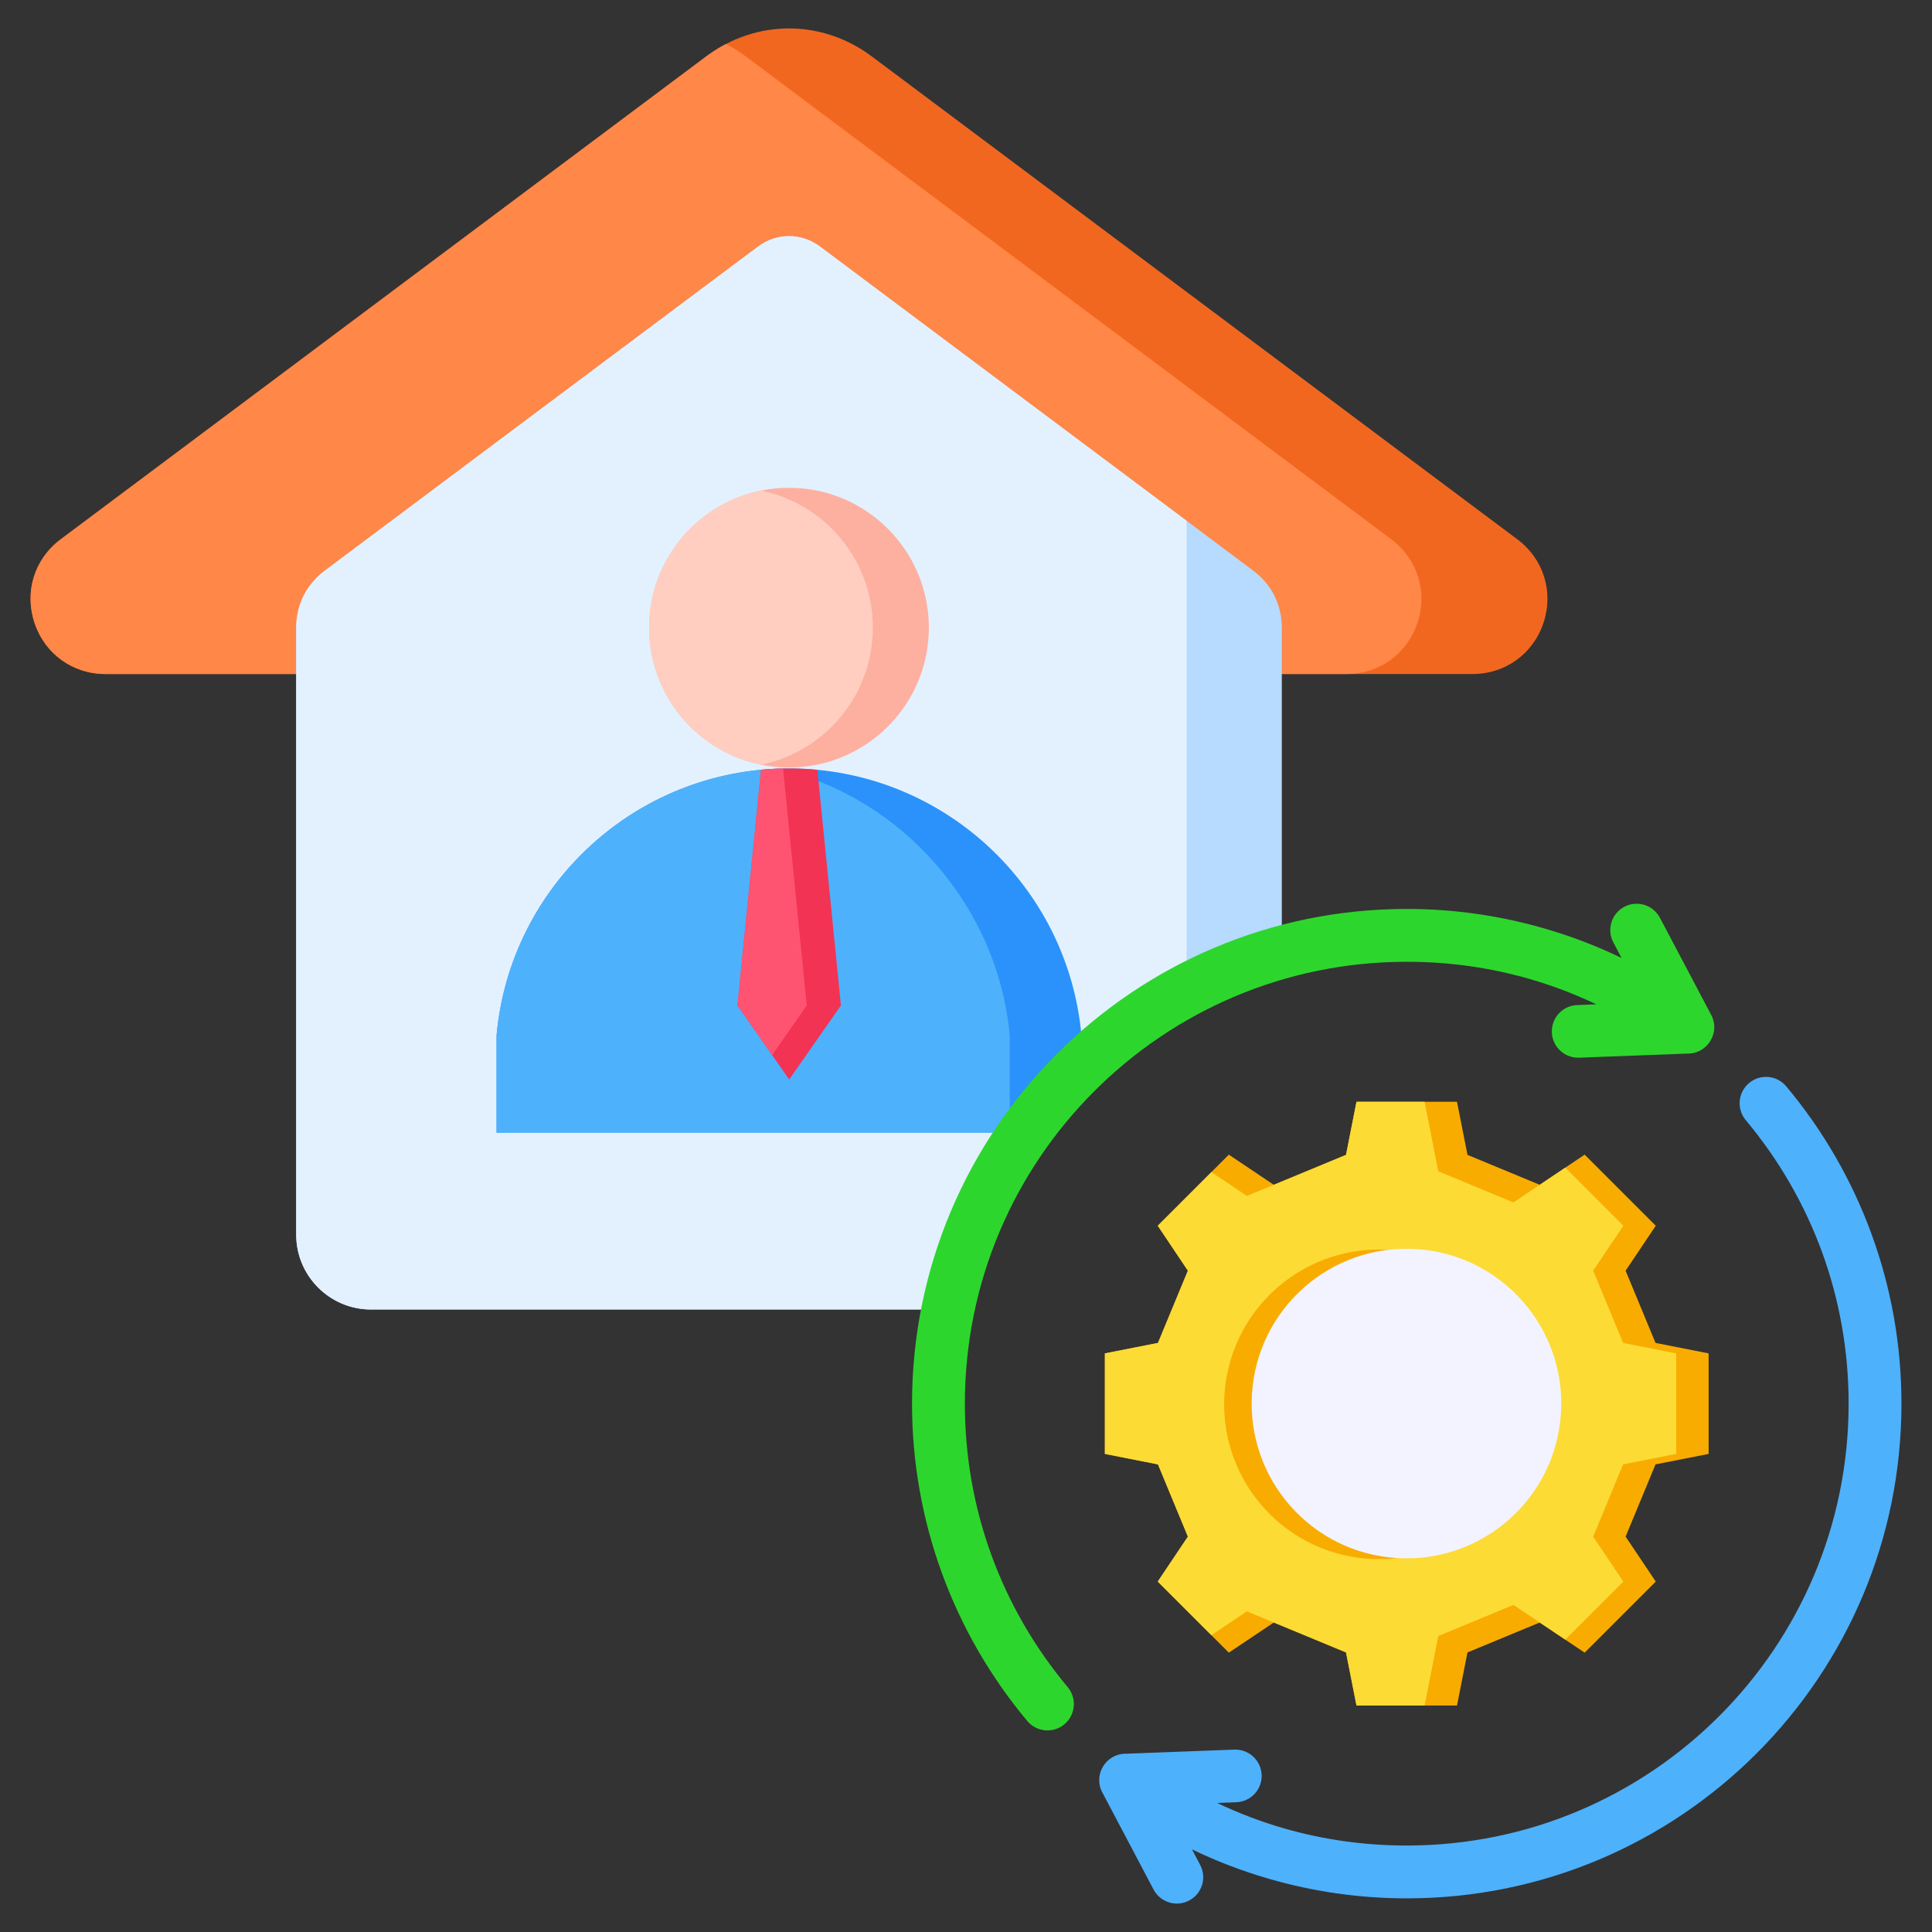
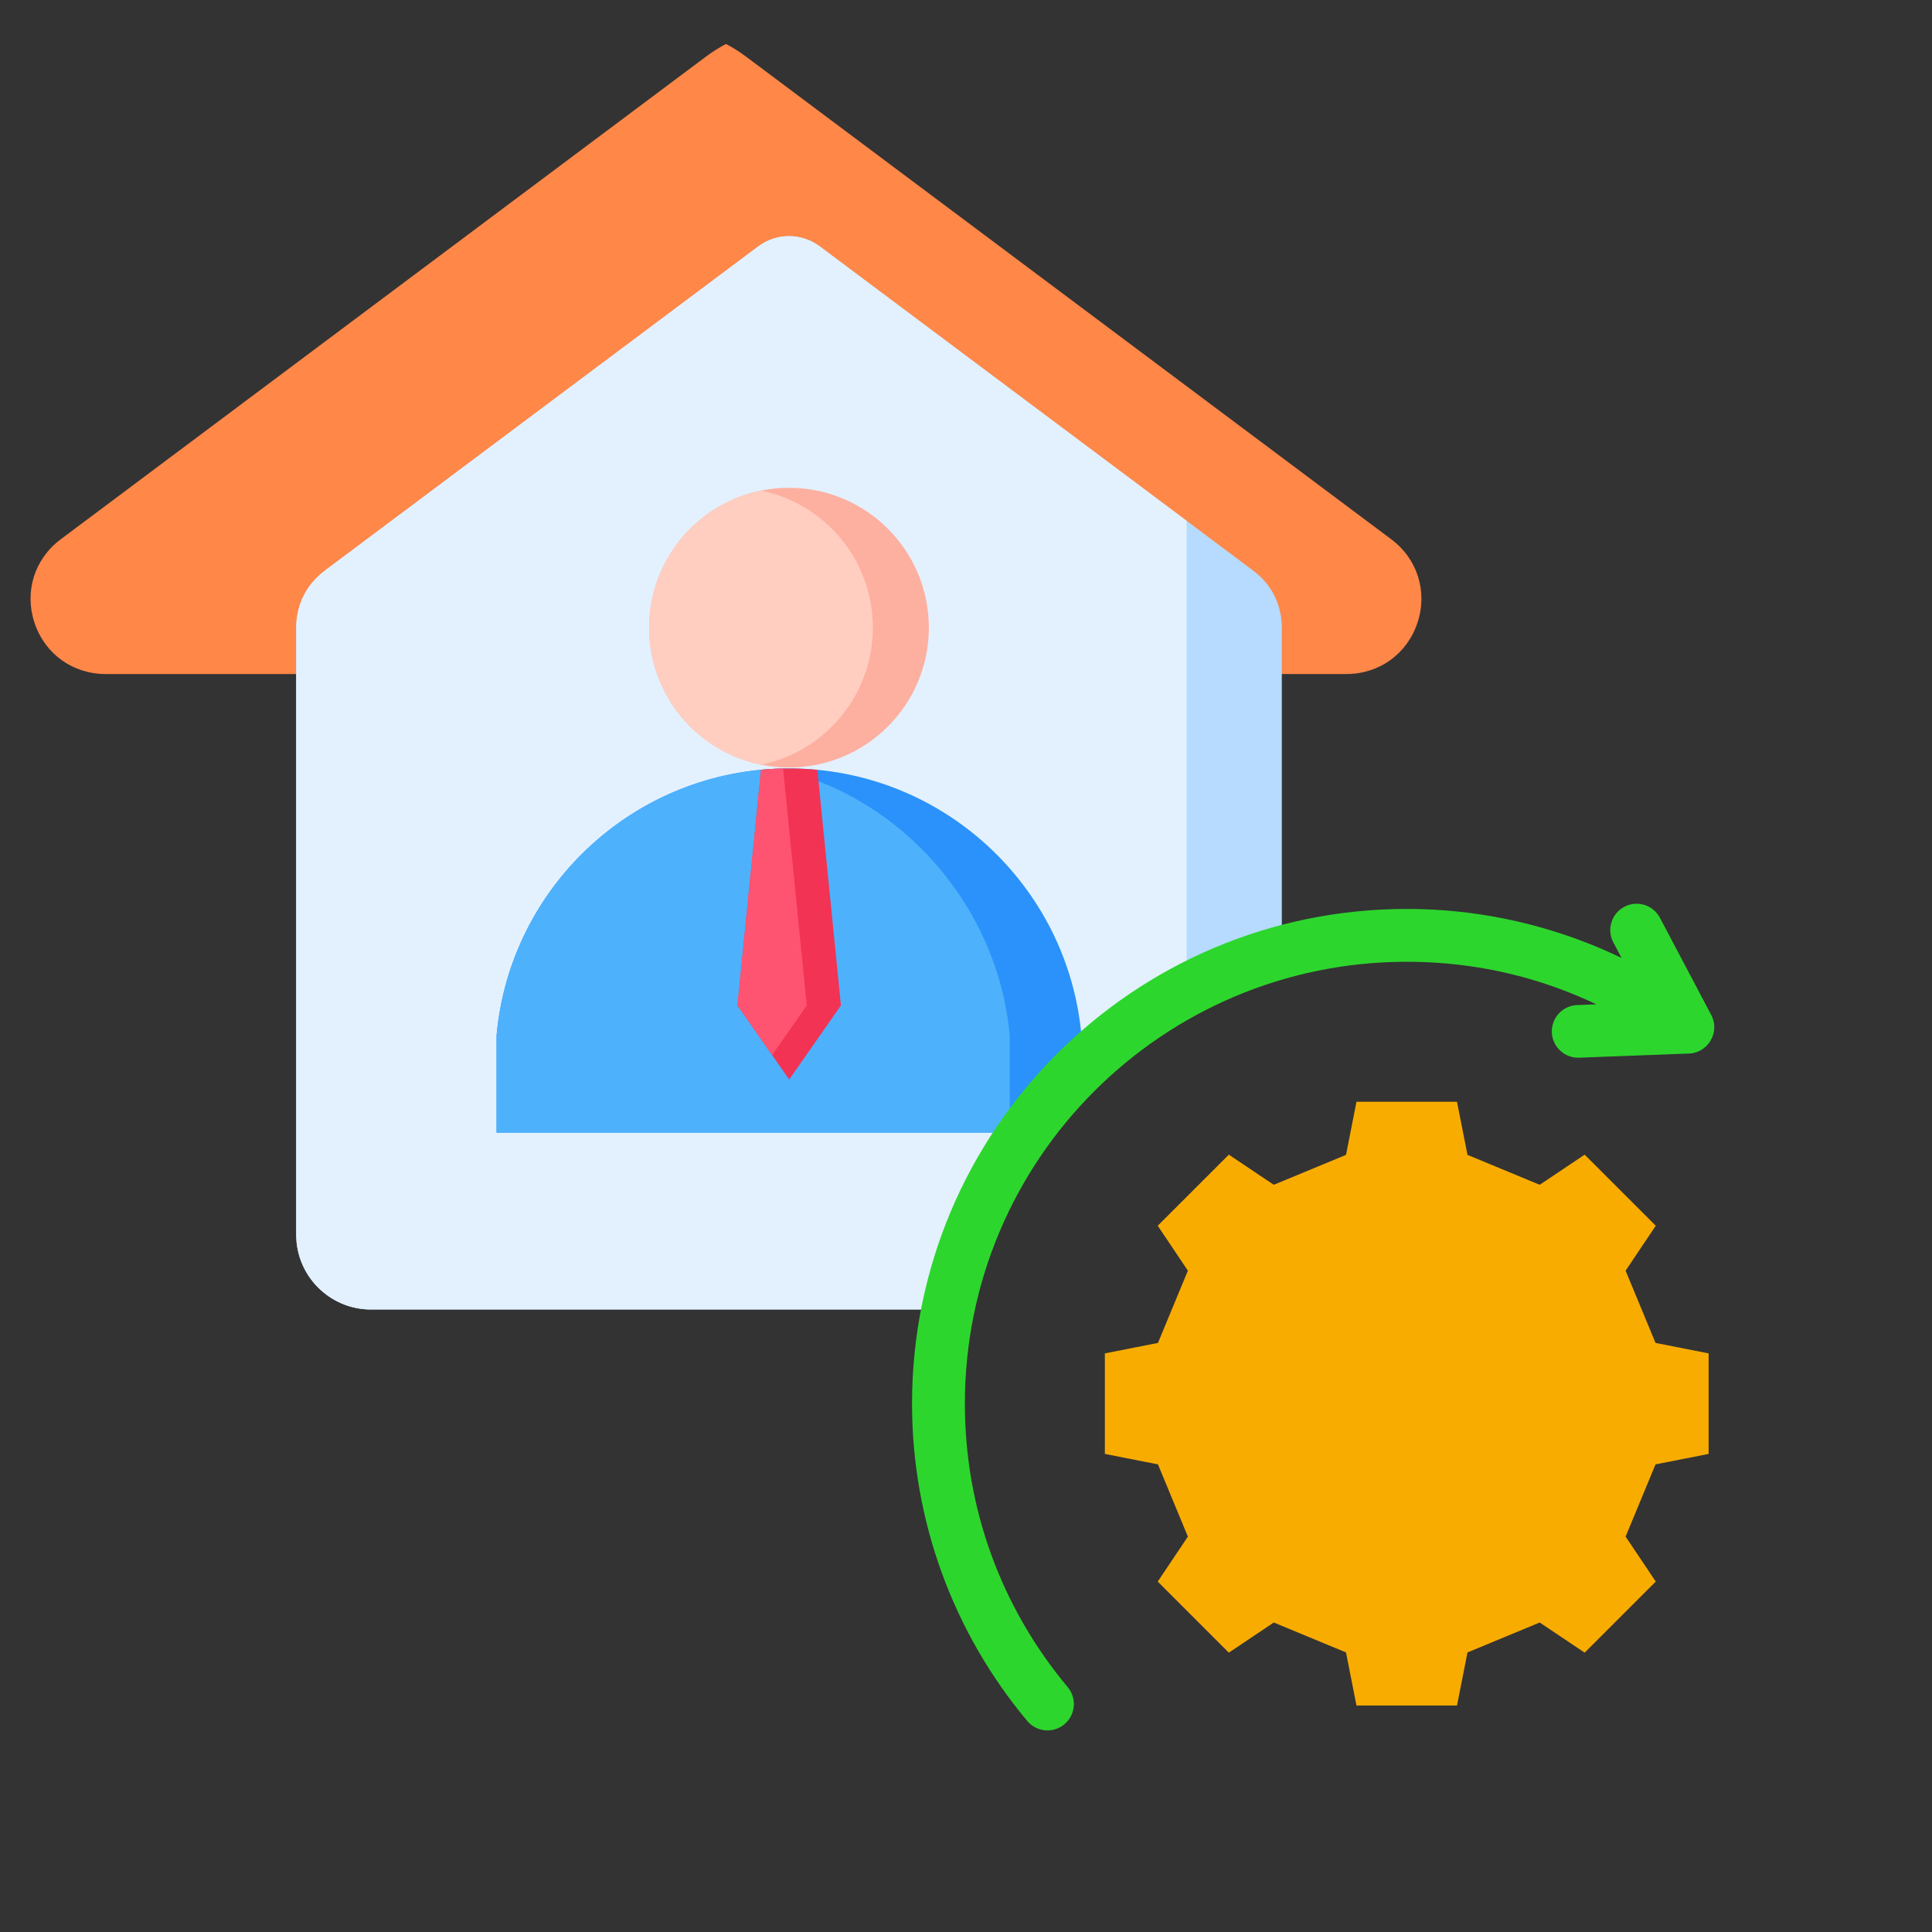
<svg xmlns="http://www.w3.org/2000/svg" id="Layer_1" viewBox="0 0 512 512" data-name="Layer 1">
  <rect x="0" y="0" width="512" height="512" fill="#333333" stroke="none" />
  <g fill-rule="evenodd">
-     <path d="m209.095 80.931 130.597 97.691h50.537c8.688 0 16.071-5.325 18.813-13.569s.019-16.93-6.937-22.134l-171.085-127.978c-6.6-4.938-14.262-7.406-21.925-7.406s-15.325 2.469-21.925 7.406l-171.085 127.978c-6.957 5.204-9.679 13.89-6.937 22.134s10.125 13.569 18.813 13.569h50.537z" fill="#f2671f" />
    <path d="m209.095 80.931 130.597 97.691h17.134c8.687 0 16.071-5.325 18.813-13.569 2.742-8.243.02-16.93-6.937-22.134l-171.085-127.978c-1.678-1.255-3.425-2.351-5.223-3.287-1.798.936-3.545 2.032-5.223 3.287l-171.086 127.978c-6.957 5.204-9.679 13.891-6.937 22.134 2.742 8.244 10.125 13.569 18.813 13.569h50.537z" fill="#ff8748" />
    <path d="m209.095 62.571c2.873 0 5.747.926 8.222 2.777l114.731 85.822c4.97 3.717 7.645 9.059 7.645 15.266v85.918c-44.607 12.319-79.14 48.913-88.482 94.676h-152.919c-10.902 0-19.794-8.892-19.794-19.794v-160.8c0-6.207 2.675-11.548 7.645-15.266l114.731-85.822c2.475-1.851 5.348-2.777 8.222-2.777z" fill="#b6dbff" />
    <path d="m209.095 62.571c2.873 0 5.746.926 8.222 2.777l97.138 72.662v124.423c-32.077 17.121-55.755 47.912-63.244 84.597h-152.919c-10.902 0-19.794-8.892-19.794-19.794v-160.8c0-6.207 2.675-11.548 7.645-15.266l114.731-85.822c2.475-1.851 5.349-2.777 8.222-2.777z" fill="#e3f1ff" />
  </g>
  <g>
    <path d="m209.095 203.647c40.597 0 73.927 31.086 77.5 70.752v8.321c-5.52 5.332-10.55 11.167-15.009 17.438h-139.99v-25.758c3.573-39.665 36.903-70.752 77.5-70.752z" fill="#2a92fa" fill-rule="evenodd" />
    <path d="m267.583 300.156h-135.987v-25.758c3.485-38.686 35.276-69.205 74.506-70.69 32.927 7.442 58.405 36.546 61.482 70.69v25.758z" fill="#4eb1fc" fill-rule="evenodd" />
    <circle cx="209.095" cy="166.333" fill="#fdb0a0" r="37.063" />
    <g fill-rule="evenodd">
      <path d="m201.671 202.652c-16.911-3.439-29.639-18.392-29.639-36.319s12.727-32.88 29.639-36.319c16.912 3.438 29.639 18.392 29.639 36.319s-12.728 32.88-29.639 36.319z" fill="#ffcec0" />
      <path d="m201.683 203.996-6.246 62.459 13.709 19.623 13.709-19.623-6.246-62.45c-2.473-.237-4.979-.358-7.514-.358-2.5 0-4.973.119-7.413.35z" fill="#f23353" />
      <path d="m201.683 203.996-6.246 62.459 9.182 13.143 9.182-13.143-5.324-53.235-.956-9.557c-1.965.039-3.912.151-5.838.334z" fill="#ff5471" />
    </g>
  </g>
  <path d="m282.954 447.106c2.477 2.96 2.085 7.367-.875 9.844s-7.367 2.085-9.844-.875c-9.691-11.577-17.424-24.872-22.686-39.37-5.079-13.994-7.849-29.057-7.849-44.724 0-36.202 14.675-68.977 38.399-92.702 23.725-23.725 56.5-38.399 92.702-38.399 12.616 0 24.877 1.81 36.533 5.186 7.074 2.049 13.889 4.667 20.39 7.8l-2.179-4.128c-1.797-3.413-.487-7.637 2.926-9.433s7.637-.487 9.433 2.926l13.587 25.739c2.485 4.72-1.036 10.294-6.248 10.239l-28.769 1.09c-3.851.136-7.083-2.876-7.219-6.727s2.876-7.083 6.727-7.219l5.063-.192c-5.644-2.691-11.524-4.938-17.594-6.696-10.303-2.985-21.257-4.584-32.65-4.584-32.338 0-61.613 13.107-82.804 34.298s-34.298 50.467-34.298 82.804c0 14.074 2.461 27.532 6.974 39.966 4.689 12.919 11.603 24.793 20.28 35.159z" fill="#2dd62d" fill-rule="evenodd" />
-   <path d="m462.651 296.857c-2.477-2.96-2.085-7.367.875-9.843 2.96-2.477 7.367-2.085 9.844.875 9.691 11.577 17.424 24.872 22.686 39.37 5.079 13.994 7.849 29.057 7.849 44.723 0 36.201-14.675 68.978-38.399 92.702-23.725 23.725-56.5 38.4-92.702 38.4-12.616 0-24.877-1.81-36.533-5.186-7.074-2.049-13.888-4.666-20.39-7.799l2.179 4.127c1.797 3.413.487 7.637-2.926 9.433s-7.637.487-9.433-2.926l-13.587-25.739c-2.485-4.72 1.036-10.294 6.248-10.238l28.769-1.09c3.851-.136 7.083 2.876 7.219 6.727s-2.876 7.083-6.727 7.219l-5.063.192c5.644 2.691 11.524 4.938 17.594 6.696 10.303 2.985 21.257 4.584 32.65 4.584 32.338 0 61.614-13.107 82.804-34.298 21.191-21.191 34.298-50.467 34.298-82.805 0-14.074-2.461-27.531-6.974-39.965-4.689-12.919-11.603-24.793-20.28-35.159z" fill="#4eb1fc" fill-rule="evenodd" />
  <g>
    <path d="m408.041 313.983 11.911-7.988 18.838 18.837-7.989 11.912 7.931 19.144 14.07 2.774v26.64l-14.07 2.774-7.931 19.144 7.989 11.912-18.838 18.837-11.911-7.988-19.145 7.931-2.774 14.07h-26.639l-2.774-14.07-19.145-7.931-11.911 7.988-18.838-18.837 7.989-11.912-7.931-19.144-14.07-2.774v-26.64l14.07-2.774 7.931-19.144-7.989-11.912 18.838-18.837 11.911 7.988 19.145-7.931 2.774-14.07h26.639l2.774 14.07z" fill="#f9ac00" fill-rule="evenodd" />
-     <path d="m408.041 313.983 6.766-4.537 15.387 15.386-7.988 11.912 7.931 19.144 14.07 2.774v13.32 13.32l-14.07 2.774-7.931 19.144 7.988 11.912-15.387 15.386-6.767-4.537-6.964-4.671-19.917 8.252-3.632 18.42h-18.044l-2.774-14.07-19.144-7.931h-.001l-7.125-2.952-9.414 6.313-14.209-14.21 7.988-11.912-7.931-19.144-14.07-2.774v-26.64l14.07-2.774 7.931-19.144-7.988-11.912 14.209-14.21 9.414 6.313 7.125-2.952 19.145-7.931 2.774-14.07h18.044l3.632 18.42 19.917 8.252z" fill="#fcdb35" fill-rule="evenodd" />
    <circle cx="365.435" cy="371.982" fill="#f9ac00" r="41.026" transform="matrix(.23 -.973 .973 .23 -80.556 642.178)" />
-     <circle cx="372.802" cy="371.982" fill="#f3f3ff" r="41.026" transform="matrix(.062 -.998 .998 .062 -21.626 720.95)" />
  </g>
</svg>